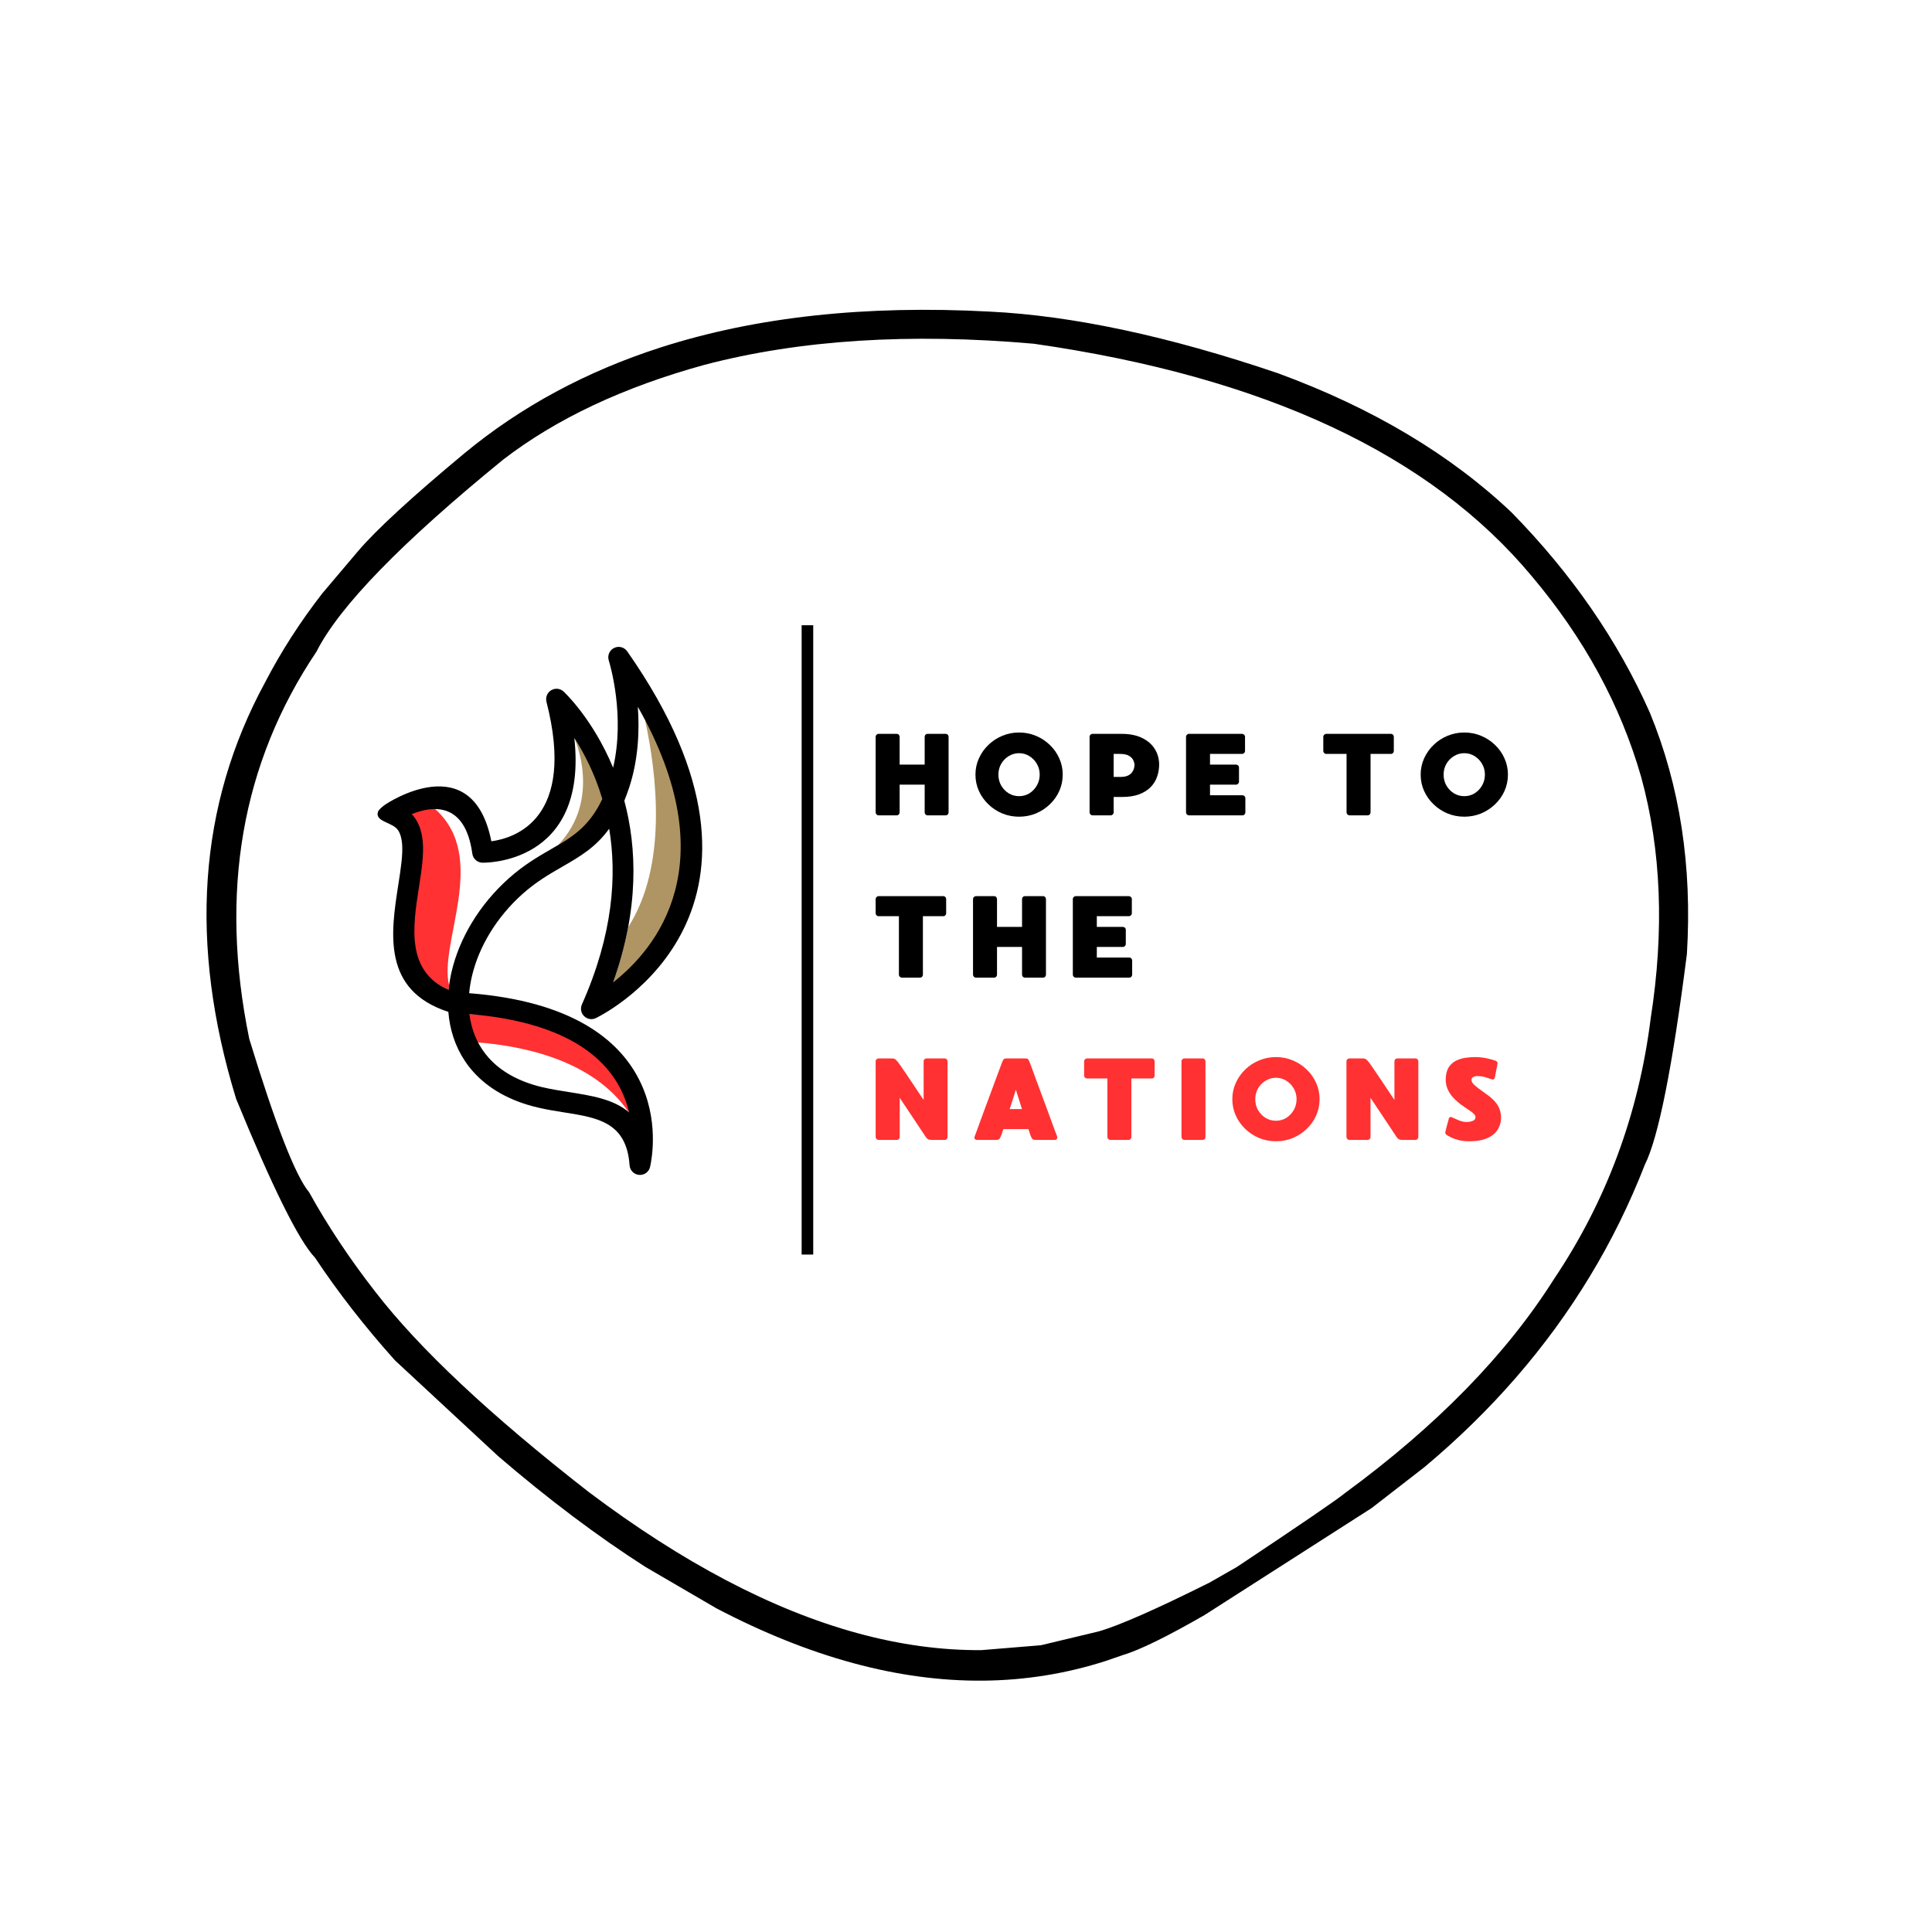
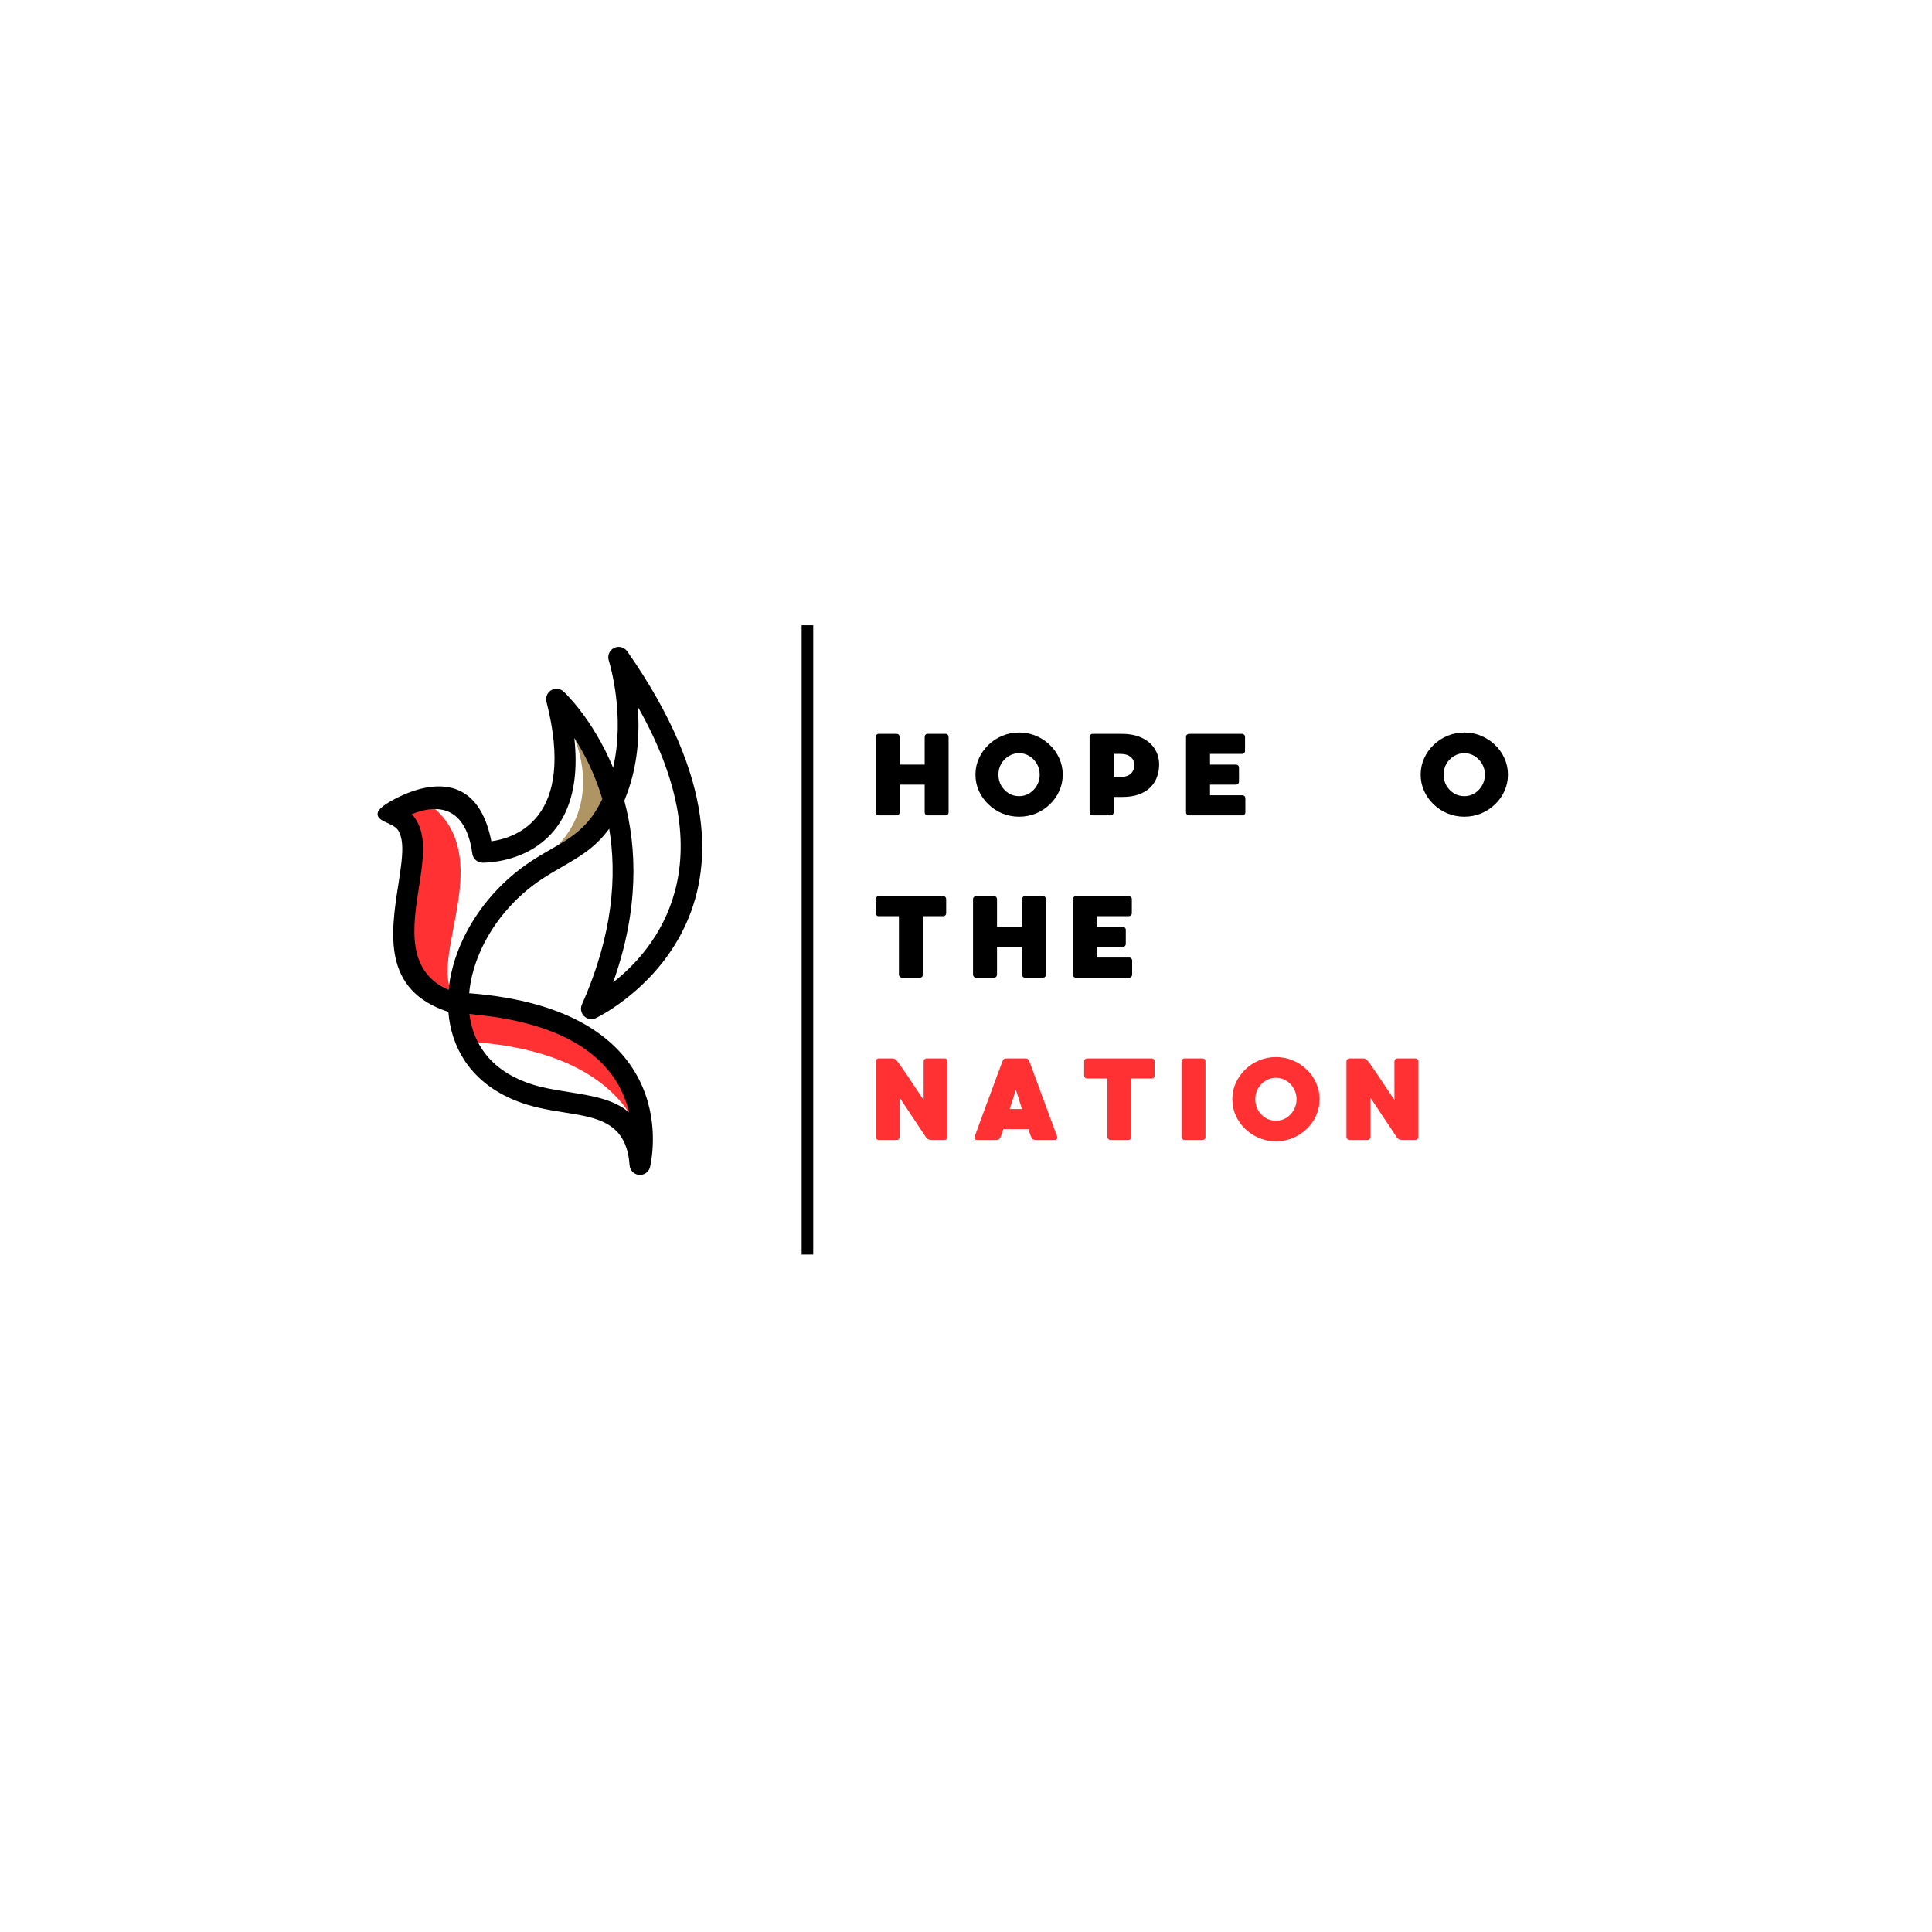
<svg xmlns="http://www.w3.org/2000/svg" width="500" zoomAndPan="magnify" viewBox="0 0 375 375" height="500" preserveAspectRatio="xMidYMid meet" version="1.0">
  <defs>
    <g />
    <clipPath id="6d3fde72b6">
-       <path d="M 40 60 L 328 60 L 328 327 L 40 327 Z M 40 60" clip-rule="nonzero" />
-     </clipPath>
+       </clipPath>
    <clipPath id="2b24bb2a55">
-       <path d="M 374.996 241.059 L 124.594 370.758 L -0.277 129.68 L 250.125 -0.02 Z M 374.996 241.059" clip-rule="nonzero" />
-     </clipPath>
+       </clipPath>
    <clipPath id="979ddced33">
      <path d="M 328.426 151.152 L 296.699 89.898 C 270.98 40.242 209.879 20.84 160.227 46.559 L 89.902 82.984 C 40.246 108.703 20.844 169.805 46.562 219.457 L 78.293 280.715 C 104.012 330.367 165.113 349.77 214.766 324.051 L 285.09 287.625 C 334.742 261.906 354.145 200.805 328.426 151.152 Z M 328.426 151.152" clip-rule="nonzero" />
    </clipPath>
    <clipPath id="919a77cd2b">
      <path d="M 374.996 241.059 L 124.594 370.758 L -0.277 129.68 L 250.125 -0.02 Z M 374.996 241.059" clip-rule="nonzero" />
    </clipPath>
    <clipPath id="aea84e91bc">
      <path d="M 374.996 241.059 L 124.594 370.758 L -0.277 129.68 L 250.125 -0.02 Z M 374.996 241.059" clip-rule="nonzero" />
    </clipPath>
    <clipPath id="4c0a5524fe">
      <path d="M 374.996 241.059 L 124.594 370.758 L -0.277 129.68 L 250.125 -0.02 Z M 374.996 241.059" clip-rule="nonzero" />
    </clipPath>
    <clipPath id="786f855c42">
      <rect x="0" width="129" y="0" height="92" />
    </clipPath>
    <clipPath id="e2426fa2f9">
      <path d="M 73 125.293 L 137 125.293 L 137 228.043 L 73 228.043 Z M 73 125.293" clip-rule="nonzero" />
    </clipPath>
  </defs>
  <g clip-path="url(#6d3fde72b6)">
    <g clip-path="url(#2b24bb2a55)">
      <g clip-path="url(#979ddced33)">
        <g clip-path="url(#919a77cd2b)">
          <g clip-path="url(#aea84e91bc)">
            <g clip-path="url(#4c0a5524fe)">
              <path fill="#000000" d="M 213.25 316.656 L 202.039 319.34 L 190.496 320.289 C 182.688 320.344 174.656 319.246 166.406 316.988 C 149.902 312.473 132.512 303.336 114.234 289.57 C 95.129 274.68 81.328 261.727 72.832 250.715 C 67.875 244.352 63.598 237.914 59.996 231.41 C 57.352 228.242 53.477 218.324 48.383 201.652 C 42.539 173.184 46.887 148.125 61.434 126.473 C 65.867 117.703 77.945 105.285 97.668 89.211 C 107.977 81.27 121.008 75.137 136.762 70.809 C 155.258 65.961 176.562 64.598 200.672 66.719 C 223.059 69.93 242.312 75.301 258.43 82.832 C 274.547 90.367 287.531 100.062 297.383 111.918 C 307.504 123.926 314.562 136.902 318.559 150.852 C 322.449 165.027 323.062 180.625 320.402 197.648 C 318.066 216.242 311.805 233.117 301.617 248.281 C 292.363 262.918 278.855 276.75 261.105 289.773 C 259.559 291.055 252.539 295.855 240.047 304.168 L 234.73 307.199 C 224.305 312.395 217.145 315.547 213.25 316.656 M 214.664 322.379 L 217.922 321.254 C 221.207 320.277 226.5 317.684 233.805 313.477 L 266.223 292.723 L 276.48 284.77 C 289.562 273.82 300.254 261.496 308.555 247.797 C 312.688 241.004 316.262 233.754 319.273 226.051 C 321.902 220.785 324.621 207.16 327.426 185.176 C 328.469 168.098 326.062 152.469 320.219 138.289 C 314.016 124.324 305.078 111.387 293.406 99.473 C 281.496 88.184 266.379 79.176 248.051 72.445 C 226.848 65.254 208.191 61.266 192.074 60.48 C 167.957 59.188 146.672 61.512 128.223 67.441 C 113.809 72.078 101.125 78.914 90.172 87.961 C 79.984 96.43 73.094 102.766 69.504 106.969 L 62.562 115.168 C 58.246 120.73 54.543 126.488 51.457 132.441 C 38.48 156.305 36.609 183.266 45.844 213.32 C 52.93 230.594 58.031 240.859 61.148 244.121 C 65.613 250.844 70.785 257.484 76.664 264.047 L 96.695 282.641 C 106.445 291.012 115.969 298.18 125.27 304.137 L 139.051 312.172 C 148.129 316.926 156.98 320.473 165.605 322.812 C 182.855 327.492 199.211 327.348 214.664 322.379 Z M 214.664 322.379" fill-opacity="1" fill-rule="nonzero" />
            </g>
          </g>
        </g>
      </g>
    </g>
  </g>
  <path stroke-linecap="butt" transform="matrix(0, 0.75, -0.75, 0, 157.849, 121.354)" fill="none" stroke-linejoin="miter" d="M 0.002 1.502 L 162.871 1.502" stroke="#000000" stroke-width="3" stroke-opacity="1" stroke-miterlimit="4" />
  <g transform="matrix(1, 0, 0, 1, 168, 136)">
    <g clip-path="url(#786f855c42)">
      <g fill="#000000" fill-opacity="1">
        <g transform="translate(0.838, 22.255)">
          <g>
            <path d="M 14.719 -15.812 C 14.883 -15.812 15.02 -15.754 15.125 -15.641 C 15.227 -15.523 15.281 -15.391 15.281 -15.234 L 15.281 -0.562 C 15.281 -0.414 15.227 -0.285 15.125 -0.172 C 15.02 -0.055 14.883 0 14.719 0 L 11.203 0 C 11.047 0 10.91 -0.055 10.797 -0.172 C 10.691 -0.285 10.641 -0.414 10.641 -0.562 L 10.641 -5.953 L 5.781 -5.953 L 5.781 -0.562 C 5.781 -0.414 5.727 -0.285 5.625 -0.172 C 5.52 -0.055 5.383 0 5.219 0 L 1.688 0 C 1.539 0 1.41 -0.055 1.297 -0.172 C 1.18 -0.285 1.125 -0.414 1.125 -0.562 L 1.125 -15.234 C 1.125 -15.398 1.18 -15.535 1.297 -15.641 C 1.41 -15.754 1.539 -15.812 1.688 -15.812 L 5.219 -15.812 C 5.383 -15.812 5.52 -15.754 5.625 -15.641 C 5.727 -15.523 5.781 -15.391 5.781 -15.234 L 5.781 -9.844 L 10.641 -9.844 L 10.641 -15.234 C 10.641 -15.398 10.691 -15.535 10.797 -15.641 C 10.91 -15.754 11.047 -15.812 11.203 -15.812 Z M 14.719 -15.812" />
          </g>
        </g>
      </g>
      <g fill="#000000" fill-opacity="1">
        <g transform="translate(20.212, 22.255)">
          <g>
            <path d="M 9.594 -16.078 C 10.738 -16.078 11.82 -15.863 12.844 -15.438 C 13.863 -15.02 14.766 -14.43 15.547 -13.672 C 16.336 -12.922 16.953 -12.051 17.391 -11.062 C 17.836 -10.082 18.062 -9.031 18.062 -7.906 C 18.062 -6.77 17.836 -5.707 17.391 -4.719 C 16.953 -3.738 16.336 -2.875 15.547 -2.125 C 14.766 -1.375 13.863 -0.785 12.844 -0.359 C 11.82 0.055 10.738 0.266 9.594 0.266 C 8.445 0.266 7.363 0.055 6.344 -0.359 C 5.32 -0.785 4.422 -1.375 3.641 -2.125 C 2.859 -2.875 2.242 -3.738 1.797 -4.719 C 1.348 -5.707 1.125 -6.77 1.125 -7.906 C 1.125 -9.031 1.348 -10.082 1.797 -11.062 C 2.242 -12.051 2.859 -12.922 3.641 -13.672 C 4.422 -14.43 5.32 -15.02 6.344 -15.438 C 7.363 -15.863 8.445 -16.078 9.594 -16.078 Z M 9.594 -3.719 C 10.332 -3.719 11.004 -3.906 11.609 -4.281 C 12.211 -4.664 12.691 -5.172 13.047 -5.797 C 13.41 -6.43 13.594 -7.133 13.594 -7.906 C 13.594 -8.664 13.41 -9.359 13.047 -9.984 C 12.691 -10.609 12.211 -11.109 11.609 -11.484 C 11.004 -11.867 10.332 -12.062 9.594 -12.062 C 8.852 -12.062 8.176 -11.867 7.562 -11.484 C 6.957 -11.109 6.473 -10.609 6.109 -9.984 C 5.754 -9.359 5.578 -8.664 5.578 -7.906 C 5.578 -7.133 5.754 -6.43 6.109 -5.797 C 6.473 -5.172 6.957 -4.664 7.562 -4.281 C 8.176 -3.906 8.852 -3.719 9.594 -3.719 Z M 9.594 -3.719" />
          </g>
        </g>
      </g>
      <g fill="#000000" fill-opacity="1">
        <g transform="translate(42.363, 22.255)">
          <g>
            <path d="M 7.359 -15.812 C 8.922 -15.812 10.242 -15.547 11.328 -15.016 C 12.41 -14.484 13.227 -13.77 13.781 -12.875 C 14.344 -11.977 14.625 -10.969 14.625 -9.844 C 14.625 -9.039 14.492 -8.266 14.234 -7.516 C 13.984 -6.766 13.57 -6.094 13 -5.5 C 12.426 -4.906 11.676 -4.43 10.75 -4.078 C 9.832 -3.734 8.703 -3.562 7.359 -3.562 L 5.797 -3.562 L 5.797 -0.562 C 5.797 -0.414 5.738 -0.285 5.625 -0.172 C 5.52 -0.055 5.391 0 5.234 0 L 1.688 0 C 1.539 0 1.41 -0.055 1.297 -0.172 C 1.18 -0.285 1.125 -0.414 1.125 -0.562 L 1.125 -15.234 C 1.125 -15.391 1.18 -15.523 1.297 -15.641 C 1.41 -15.754 1.539 -15.812 1.688 -15.812 Z M 7.062 -7.453 C 7.688 -7.453 8.18 -7.535 8.547 -7.703 C 8.91 -7.879 9.188 -8.098 9.375 -8.359 C 9.562 -8.629 9.688 -8.891 9.75 -9.141 C 9.812 -9.398 9.844 -9.617 9.844 -9.797 C 9.844 -10.035 9.77 -10.32 9.625 -10.656 C 9.488 -10.988 9.219 -11.281 8.812 -11.531 C 8.414 -11.789 7.816 -11.922 7.016 -11.922 L 5.797 -11.922 L 5.797 -7.453 Z M 7.062 -7.453" />
          </g>
        </g>
      </g>
      <g fill="#000000" fill-opacity="1">
        <g transform="translate(61.082, 22.255)">
          <g>
            <path d="M 12.078 -3.891 C 12.242 -3.891 12.379 -3.832 12.484 -3.719 C 12.586 -3.613 12.641 -3.477 12.641 -3.312 L 12.641 -0.562 C 12.641 -0.414 12.586 -0.285 12.484 -0.172 C 12.379 -0.055 12.242 0 12.078 0 L 1.688 0 C 1.539 0 1.41 -0.055 1.297 -0.172 C 1.18 -0.285 1.125 -0.414 1.125 -0.562 L 1.125 -15.234 C 1.125 -15.398 1.18 -15.535 1.297 -15.641 C 1.41 -15.754 1.539 -15.812 1.688 -15.812 L 12.016 -15.812 C 12.16 -15.812 12.289 -15.754 12.406 -15.641 C 12.52 -15.535 12.578 -15.398 12.578 -15.234 L 12.578 -12.484 C 12.578 -12.336 12.52 -12.207 12.406 -12.094 C 12.289 -11.977 12.16 -11.922 12.016 -11.922 L 5.781 -11.922 L 5.781 -9.844 L 10.844 -9.844 C 10.988 -9.844 11.117 -9.789 11.234 -9.688 C 11.348 -9.582 11.406 -9.445 11.406 -9.281 L 11.406 -6.531 C 11.406 -6.375 11.348 -6.238 11.234 -6.125 C 11.117 -6.008 10.988 -5.953 10.844 -5.953 L 5.781 -5.953 L 5.781 -3.891 Z M 12.078 -3.891" />
          </g>
        </g>
      </g>
      <g fill="#000000" fill-opacity="1">
        <g transform="translate(77.814, 22.255)">
          <g />
        </g>
      </g>
      <g fill="#000000" fill-opacity="1">
        <g transform="translate(87.726, 22.255)">
          <g>
-             <path d="M 14.25 -15.812 C 14.414 -15.812 14.551 -15.754 14.656 -15.641 C 14.758 -15.523 14.812 -15.391 14.812 -15.234 L 14.812 -12.484 C 14.812 -12.336 14.758 -12.207 14.656 -12.094 C 14.551 -11.977 14.414 -11.922 14.25 -11.922 L 10.297 -11.922 L 10.297 -0.562 C 10.297 -0.414 10.242 -0.285 10.141 -0.172 C 10.035 -0.055 9.898 0 9.734 0 L 6.203 0 C 6.055 0 5.926 -0.055 5.812 -0.172 C 5.695 -0.285 5.641 -0.414 5.641 -0.562 L 5.641 -11.922 L 1.688 -11.922 C 1.539 -11.922 1.41 -11.977 1.297 -12.094 C 1.18 -12.207 1.125 -12.336 1.125 -12.484 L 1.125 -15.234 C 1.125 -15.391 1.18 -15.523 1.297 -15.641 C 1.41 -15.754 1.539 -15.812 1.688 -15.812 Z M 14.25 -15.812" />
-           </g>
+             </g>
        </g>
      </g>
      <g fill="#000000" fill-opacity="1">
        <g transform="translate(106.626, 22.255)">
          <g>
            <path d="M 9.594 -16.078 C 10.738 -16.078 11.82 -15.863 12.844 -15.438 C 13.863 -15.02 14.766 -14.43 15.547 -13.672 C 16.336 -12.922 16.953 -12.051 17.391 -11.062 C 17.836 -10.082 18.062 -9.031 18.062 -7.906 C 18.062 -6.77 17.836 -5.707 17.391 -4.719 C 16.953 -3.738 16.336 -2.875 15.547 -2.125 C 14.766 -1.375 13.863 -0.785 12.844 -0.359 C 11.82 0.055 10.738 0.266 9.594 0.266 C 8.445 0.266 7.363 0.055 6.344 -0.359 C 5.32 -0.785 4.422 -1.375 3.641 -2.125 C 2.859 -2.875 2.242 -3.738 1.797 -4.719 C 1.348 -5.707 1.125 -6.77 1.125 -7.906 C 1.125 -9.031 1.348 -10.082 1.797 -11.062 C 2.242 -12.051 2.859 -12.922 3.641 -13.672 C 4.422 -14.43 5.32 -15.02 6.344 -15.438 C 7.363 -15.863 8.445 -16.078 9.594 -16.078 Z M 9.594 -3.719 C 10.332 -3.719 11.004 -3.906 11.609 -4.281 C 12.211 -4.664 12.691 -5.172 13.047 -5.797 C 13.41 -6.43 13.594 -7.133 13.594 -7.906 C 13.594 -8.664 13.41 -9.359 13.047 -9.984 C 12.691 -10.609 12.211 -11.109 11.609 -11.484 C 11.004 -11.867 10.332 -12.062 9.594 -12.062 C 8.852 -12.062 8.176 -11.867 7.562 -11.484 C 6.957 -11.109 6.473 -10.609 6.109 -9.984 C 5.754 -9.359 5.578 -8.664 5.578 -7.906 C 5.578 -7.133 5.754 -6.43 6.109 -5.797 C 6.473 -5.172 6.957 -4.664 7.562 -4.281 C 8.176 -3.906 8.852 -3.719 9.594 -3.719 Z M 9.594 -3.719" />
          </g>
        </g>
      </g>
      <g fill="#000000" fill-opacity="1">
        <g transform="translate(0.838, 53.755)">
          <g>
            <path d="M 14.25 -15.812 C 14.414 -15.812 14.551 -15.754 14.656 -15.641 C 14.758 -15.523 14.812 -15.391 14.812 -15.234 L 14.812 -12.484 C 14.812 -12.336 14.758 -12.207 14.656 -12.094 C 14.551 -11.977 14.414 -11.922 14.25 -11.922 L 10.297 -11.922 L 10.297 -0.562 C 10.297 -0.414 10.242 -0.285 10.141 -0.172 C 10.035 -0.055 9.898 0 9.734 0 L 6.203 0 C 6.055 0 5.926 -0.055 5.812 -0.172 C 5.695 -0.285 5.641 -0.414 5.641 -0.562 L 5.641 -11.922 L 1.688 -11.922 C 1.539 -11.922 1.41 -11.977 1.297 -12.094 C 1.18 -12.207 1.125 -12.336 1.125 -12.484 L 1.125 -15.234 C 1.125 -15.391 1.18 -15.523 1.297 -15.641 C 1.41 -15.754 1.539 -15.812 1.688 -15.812 Z M 14.25 -15.812" />
          </g>
        </g>
      </g>
      <g fill="#000000" fill-opacity="1">
        <g transform="translate(19.738, 53.755)">
          <g>
            <path d="M 14.719 -15.812 C 14.883 -15.812 15.02 -15.754 15.125 -15.641 C 15.227 -15.523 15.281 -15.391 15.281 -15.234 L 15.281 -0.562 C 15.281 -0.414 15.227 -0.285 15.125 -0.172 C 15.02 -0.055 14.883 0 14.719 0 L 11.203 0 C 11.047 0 10.91 -0.055 10.797 -0.172 C 10.691 -0.285 10.641 -0.414 10.641 -0.562 L 10.641 -5.953 L 5.781 -5.953 L 5.781 -0.562 C 5.781 -0.414 5.727 -0.285 5.625 -0.172 C 5.52 -0.055 5.383 0 5.219 0 L 1.688 0 C 1.539 0 1.41 -0.055 1.297 -0.172 C 1.18 -0.285 1.125 -0.414 1.125 -0.562 L 1.125 -15.234 C 1.125 -15.398 1.18 -15.535 1.297 -15.641 C 1.41 -15.754 1.539 -15.812 1.688 -15.812 L 5.219 -15.812 C 5.383 -15.812 5.52 -15.754 5.625 -15.641 C 5.727 -15.523 5.781 -15.391 5.781 -15.234 L 5.781 -9.844 L 10.641 -9.844 L 10.641 -15.234 C 10.641 -15.398 10.691 -15.535 10.797 -15.641 C 10.91 -15.754 11.047 -15.812 11.203 -15.812 Z M 14.719 -15.812" />
          </g>
        </g>
      </g>
      <g fill="#000000" fill-opacity="1">
        <g transform="translate(39.111, 53.755)">
          <g>
            <path d="M 12.078 -3.891 C 12.242 -3.891 12.379 -3.832 12.484 -3.719 C 12.586 -3.613 12.641 -3.477 12.641 -3.312 L 12.641 -0.562 C 12.641 -0.414 12.586 -0.285 12.484 -0.172 C 12.379 -0.055 12.242 0 12.078 0 L 1.688 0 C 1.539 0 1.41 -0.055 1.297 -0.172 C 1.18 -0.285 1.125 -0.414 1.125 -0.562 L 1.125 -15.234 C 1.125 -15.398 1.18 -15.535 1.297 -15.641 C 1.41 -15.754 1.539 -15.812 1.688 -15.812 L 12.016 -15.812 C 12.16 -15.812 12.289 -15.754 12.406 -15.641 C 12.52 -15.535 12.578 -15.398 12.578 -15.234 L 12.578 -12.484 C 12.578 -12.336 12.52 -12.207 12.406 -12.094 C 12.289 -11.977 12.16 -11.922 12.016 -11.922 L 5.781 -11.922 L 5.781 -9.844 L 10.844 -9.844 C 10.988 -9.844 11.117 -9.789 11.234 -9.688 C 11.348 -9.582 11.406 -9.445 11.406 -9.281 L 11.406 -6.531 C 11.406 -6.375 11.348 -6.238 11.234 -6.125 C 11.117 -6.008 10.988 -5.953 10.844 -5.953 L 5.781 -5.953 L 5.781 -3.891 Z M 12.078 -3.891" />
          </g>
        </g>
      </g>
      <g fill="#000000" fill-opacity="1">
        <g transform="translate(55.845, 53.755)">
          <g />
        </g>
      </g>
      <g fill="#ff3132" fill-opacity="1">
        <g transform="translate(0.838, 85.255)">
          <g>
            <path d="M 14.516 0 L 12.016 0 C 11.68 0 11.438 -0.047 11.281 -0.141 C 11.125 -0.242 10.984 -0.383 10.859 -0.562 L 5.797 -8.172 L 5.797 -0.562 C 5.797 -0.414 5.738 -0.285 5.625 -0.172 C 5.52 -0.055 5.391 0 5.234 0 L 1.688 0 C 1.539 0 1.41 -0.055 1.297 -0.172 C 1.18 -0.285 1.125 -0.414 1.125 -0.562 L 1.125 -15.234 C 1.125 -15.398 1.18 -15.535 1.297 -15.641 C 1.41 -15.754 1.539 -15.812 1.688 -15.812 L 4.297 -15.812 C 4.566 -15.812 4.781 -15.754 4.938 -15.641 C 5.102 -15.523 5.305 -15.305 5.547 -14.984 C 5.629 -14.879 5.805 -14.629 6.078 -14.234 C 6.348 -13.848 6.664 -13.383 7.031 -12.844 C 7.406 -12.301 7.785 -11.734 8.172 -11.141 C 8.566 -10.547 8.938 -9.992 9.281 -9.484 C 9.625 -8.973 9.898 -8.555 10.109 -8.234 C 10.328 -7.922 10.438 -7.766 10.438 -7.766 L 10.438 -15.234 C 10.438 -15.398 10.488 -15.535 10.594 -15.641 C 10.707 -15.754 10.844 -15.812 11 -15.812 L 14.516 -15.812 C 14.68 -15.812 14.816 -15.754 14.922 -15.641 C 15.023 -15.535 15.078 -15.398 15.078 -15.234 L 15.078 -0.562 C 15.078 -0.414 15.023 -0.285 14.922 -0.172 C 14.816 -0.055 14.68 0 14.516 0 Z M 14.516 0" />
          </g>
        </g>
      </g>
      <g fill="#ff3132" fill-opacity="1">
        <g transform="translate(20.009, 85.255)">
          <g>
            <path d="M 17.141 -0.797 C 17.223 -0.547 17.223 -0.348 17.141 -0.203 C 17.066 -0.066 16.93 0 16.734 0 L 13.047 0 C 12.711 0 12.488 -0.062 12.375 -0.188 C 12.27 -0.32 12.156 -0.531 12.031 -0.812 C 12.02 -0.875 11.973 -1.016 11.891 -1.234 C 11.816 -1.453 11.723 -1.738 11.609 -2.094 L 6.734 -2.094 C 6.617 -1.738 6.523 -1.453 6.453 -1.234 C 6.379 -1.016 6.328 -0.875 6.297 -0.812 C 6.191 -0.531 6.082 -0.32 5.969 -0.188 C 5.852 -0.062 5.625 0 5.281 0 L 1.625 0 C 1.426 0 1.281 -0.066 1.188 -0.203 C 1.102 -0.348 1.113 -0.547 1.219 -0.797 C 1.25 -0.867 1.363 -1.176 1.562 -1.719 C 1.77 -2.27 2.023 -2.969 2.328 -3.812 C 2.641 -4.656 2.977 -5.578 3.344 -6.578 C 3.719 -7.578 4.086 -8.57 4.453 -9.562 C 4.828 -10.562 5.164 -11.477 5.469 -12.312 C 5.781 -13.145 6.035 -13.828 6.234 -14.359 C 6.43 -14.891 6.539 -15.18 6.562 -15.234 C 6.645 -15.43 6.734 -15.578 6.828 -15.672 C 6.93 -15.766 7.078 -15.812 7.266 -15.812 L 11.062 -15.812 C 11.27 -15.812 11.422 -15.766 11.516 -15.672 C 11.609 -15.578 11.695 -15.43 11.781 -15.234 C 11.812 -15.18 11.926 -14.891 12.125 -14.359 C 12.32 -13.828 12.57 -13.141 12.875 -12.297 C 13.188 -11.461 13.523 -10.547 13.891 -9.547 C 14.266 -8.555 14.633 -7.562 15 -6.562 C 15.375 -5.562 15.711 -4.641 16.016 -3.797 C 16.328 -2.953 16.582 -2.258 16.781 -1.719 C 16.988 -1.176 17.109 -0.867 17.141 -0.797 Z M 7.969 -5.984 L 10.359 -5.984 C 10.16 -6.598 9.961 -7.223 9.766 -7.859 C 9.578 -8.492 9.379 -9.117 9.172 -9.734 C 8.973 -9.117 8.773 -8.492 8.578 -7.859 C 8.379 -7.223 8.176 -6.598 7.969 -5.984 Z M 7.969 -5.984" />
          </g>
        </g>
      </g>
      <g fill="#ff3132" fill-opacity="1">
        <g transform="translate(41.302, 85.255)">
          <g>
            <path d="M 14.25 -15.812 C 14.414 -15.812 14.551 -15.754 14.656 -15.641 C 14.758 -15.523 14.812 -15.391 14.812 -15.234 L 14.812 -12.484 C 14.812 -12.336 14.758 -12.207 14.656 -12.094 C 14.551 -11.977 14.414 -11.922 14.25 -11.922 L 10.297 -11.922 L 10.297 -0.562 C 10.297 -0.414 10.242 -0.285 10.141 -0.172 C 10.035 -0.055 9.898 0 9.734 0 L 6.203 0 C 6.055 0 5.926 -0.055 5.812 -0.172 C 5.695 -0.285 5.641 -0.414 5.641 -0.562 L 5.641 -11.922 L 1.688 -11.922 C 1.539 -11.922 1.41 -11.977 1.297 -12.094 C 1.18 -12.207 1.125 -12.336 1.125 -12.484 L 1.125 -15.234 C 1.125 -15.391 1.18 -15.523 1.297 -15.641 C 1.41 -15.754 1.539 -15.812 1.688 -15.812 Z M 14.25 -15.812" />
          </g>
        </g>
      </g>
      <g fill="#ff3132" fill-opacity="1">
        <g transform="translate(60.201, 85.255)">
          <g>
            <path d="M 5.219 -15.812 C 5.383 -15.812 5.52 -15.754 5.625 -15.641 C 5.727 -15.535 5.781 -15.398 5.781 -15.234 L 5.781 -0.562 C 5.781 -0.414 5.727 -0.285 5.625 -0.172 C 5.52 -0.055 5.383 0 5.219 0 L 1.688 0 C 1.539 0 1.41 -0.055 1.297 -0.172 C 1.18 -0.285 1.125 -0.414 1.125 -0.562 L 1.125 -15.234 C 1.125 -15.398 1.18 -15.535 1.297 -15.641 C 1.41 -15.754 1.539 -15.812 1.688 -15.812 Z M 5.219 -15.812" />
          </g>
        </g>
      </g>
      <g fill="#ff3132" fill-opacity="1">
        <g transform="translate(70.069, 85.255)">
          <g>
            <path d="M 9.594 -16.078 C 10.738 -16.078 11.82 -15.863 12.844 -15.438 C 13.863 -15.02 14.766 -14.43 15.547 -13.672 C 16.336 -12.922 16.953 -12.051 17.391 -11.062 C 17.836 -10.082 18.062 -9.031 18.062 -7.906 C 18.062 -6.77 17.836 -5.707 17.391 -4.719 C 16.953 -3.738 16.336 -2.875 15.547 -2.125 C 14.766 -1.375 13.863 -0.785 12.844 -0.359 C 11.82 0.055 10.738 0.266 9.594 0.266 C 8.445 0.266 7.363 0.055 6.344 -0.359 C 5.32 -0.785 4.422 -1.375 3.641 -2.125 C 2.859 -2.875 2.242 -3.738 1.797 -4.719 C 1.348 -5.707 1.125 -6.77 1.125 -7.906 C 1.125 -9.031 1.348 -10.082 1.797 -11.062 C 2.242 -12.051 2.859 -12.922 3.641 -13.672 C 4.422 -14.43 5.32 -15.02 6.344 -15.438 C 7.363 -15.863 8.445 -16.078 9.594 -16.078 Z M 9.594 -3.719 C 10.332 -3.719 11.004 -3.906 11.609 -4.281 C 12.211 -4.664 12.691 -5.172 13.047 -5.797 C 13.41 -6.43 13.594 -7.133 13.594 -7.906 C 13.594 -8.664 13.41 -9.359 13.047 -9.984 C 12.691 -10.609 12.211 -11.109 11.609 -11.484 C 11.004 -11.867 10.332 -12.062 9.594 -12.062 C 8.852 -12.062 8.176 -11.867 7.562 -11.484 C 6.957 -11.109 6.473 -10.609 6.109 -9.984 C 5.754 -9.359 5.578 -8.664 5.578 -7.906 C 5.578 -7.133 5.754 -6.43 6.109 -5.797 C 6.473 -5.172 6.957 -4.664 7.562 -4.281 C 8.176 -3.906 8.852 -3.719 9.594 -3.719 Z M 9.594 -3.719" />
          </g>
        </g>
      </g>
      <g fill="#ff3132" fill-opacity="1">
        <g transform="translate(92.22, 85.255)">
          <g>
            <path d="M 14.516 0 L 12.016 0 C 11.68 0 11.438 -0.047 11.281 -0.141 C 11.125 -0.242 10.984 -0.383 10.859 -0.562 L 5.797 -8.172 L 5.797 -0.562 C 5.797 -0.414 5.738 -0.285 5.625 -0.172 C 5.52 -0.055 5.391 0 5.234 0 L 1.688 0 C 1.539 0 1.41 -0.055 1.297 -0.172 C 1.18 -0.285 1.125 -0.414 1.125 -0.562 L 1.125 -15.234 C 1.125 -15.398 1.18 -15.535 1.297 -15.641 C 1.41 -15.754 1.539 -15.812 1.688 -15.812 L 4.297 -15.812 C 4.566 -15.812 4.781 -15.754 4.938 -15.641 C 5.102 -15.523 5.305 -15.305 5.547 -14.984 C 5.629 -14.879 5.805 -14.629 6.078 -14.234 C 6.348 -13.848 6.664 -13.383 7.031 -12.844 C 7.406 -12.301 7.785 -11.734 8.172 -11.141 C 8.566 -10.547 8.938 -9.992 9.281 -9.484 C 9.625 -8.973 9.898 -8.555 10.109 -8.234 C 10.328 -7.922 10.438 -7.766 10.438 -7.766 L 10.438 -15.234 C 10.438 -15.398 10.488 -15.535 10.594 -15.641 C 10.707 -15.754 10.844 -15.812 11 -15.812 L 14.516 -15.812 C 14.68 -15.812 14.816 -15.754 14.922 -15.641 C 15.023 -15.535 15.078 -15.398 15.078 -15.234 L 15.078 -0.562 C 15.078 -0.414 15.023 -0.285 14.922 -0.172 C 14.816 -0.055 14.68 0 14.516 0 Z M 14.516 0" />
          </g>
        </g>
      </g>
      <g fill="#ff3132" fill-opacity="1">
        <g transform="translate(111.39, 85.255)">
          <g>
-             <path d="M 9.25 -8.781 C 10.488 -7.906 11.285 -6.992 11.641 -6.047 C 12.004 -5.098 12.062 -4.133 11.812 -3.156 C 11.656 -2.539 11.348 -1.973 10.891 -1.453 C 10.43 -0.93 9.785 -0.516 8.953 -0.203 C 8.129 0.109 7.086 0.266 5.828 0.266 C 5.023 0.266 4.32 0.188 3.719 0.031 C 3.125 -0.125 2.629 -0.301 2.234 -0.5 C 1.836 -0.707 1.547 -0.875 1.359 -1 C 1.16 -1.133 1.098 -1.348 1.172 -1.641 C 1.191 -1.723 1.234 -1.891 1.297 -2.141 C 1.367 -2.398 1.441 -2.68 1.516 -2.984 C 1.598 -3.285 1.672 -3.551 1.734 -3.781 C 1.797 -4.008 1.832 -4.148 1.844 -4.203 C 1.875 -4.273 1.938 -4.344 2.031 -4.406 C 2.133 -4.469 2.25 -4.469 2.375 -4.406 C 2.812 -4.207 3.266 -4.008 3.734 -3.812 C 4.211 -3.613 4.66 -3.504 5.078 -3.484 C 5.609 -3.461 6.055 -3.523 6.422 -3.672 C 6.797 -3.816 6.988 -4.051 7 -4.375 C 7 -4.602 6.922 -4.801 6.766 -4.969 C 6.609 -5.145 6.352 -5.359 6 -5.609 C 5.645 -5.859 5.156 -6.191 4.531 -6.609 C 3.906 -7.047 3.32 -7.539 2.781 -8.094 C 2.238 -8.656 1.82 -9.289 1.531 -10 C 1.25 -10.719 1.16 -11.531 1.266 -12.438 C 1.367 -13.281 1.629 -13.945 2.047 -14.438 C 2.461 -14.926 2.957 -15.285 3.531 -15.516 C 4.113 -15.754 4.703 -15.906 5.297 -15.969 C 5.891 -16.039 6.41 -16.078 6.859 -16.078 C 7.66 -16.078 8.426 -16 9.156 -15.844 C 9.883 -15.688 10.438 -15.535 10.812 -15.391 C 11.188 -15.285 11.336 -15.07 11.266 -14.75 C 11.254 -14.688 11.223 -14.523 11.172 -14.266 C 11.129 -14.016 11.078 -13.738 11.016 -13.438 C 10.953 -13.133 10.898 -12.859 10.859 -12.609 C 10.816 -12.359 10.785 -12.195 10.766 -12.125 C 10.734 -11.988 10.672 -11.879 10.578 -11.797 C 10.484 -11.711 10.328 -11.707 10.109 -11.781 C 9.734 -11.914 9.312 -12.051 8.844 -12.188 C 8.383 -12.32 7.875 -12.391 7.312 -12.391 C 7.102 -12.391 6.891 -12.348 6.672 -12.266 C 6.461 -12.18 6.332 -12.066 6.281 -11.922 C 6.188 -11.66 6.219 -11.398 6.375 -11.141 C 6.531 -10.891 6.844 -10.578 7.312 -10.203 C 7.789 -9.836 8.438 -9.363 9.25 -8.781 Z M 9.25 -8.781" />
-           </g>
+             </g>
        </g>
      </g>
    </g>
  </g>
  <path fill="#ff3132" d="M 87.172 191.277 C 85.105 182.965 94.98 166.457 84.465 157.035 C 82.754 156.465 81.141 156.914 79.934 158.02 C 80.191 158.301 79.438 158.93 79.645 159.246 C 80.504 160.539 80.75 161.961 80.895 163.617 C 81.117 166.176 80.898 169.004 80.391 172.27 C 79.227 179.766 78.773 188.574 87.078 192.102 C 87.102 191.824 87.137 191.551 87.172 191.277" fill-opacity="1" fill-rule="evenodd" />
  <path fill="#af9563" d="M 108.32 164.035 C 111.676 162.055 115.477 160.16 117.789 155.262 C 116.316 150.324 113.371 146.18 111.48 143.25 C 111.48 143.25 116.91 155.078 108.32 164.035" fill-opacity="1" fill-rule="evenodd" />
-   <path fill="#af9563" d="M 121.926 179.949 C 121.293 183.352 120.344 186.93 119.012 190.672 C 128.301 184.457 141.848 168.73 125.207 139.762 C 127.457 150.121 129.648 167.977 121.926 179.949" fill-opacity="1" fill-rule="evenodd" />
  <path fill="#ff3132" d="M 92.793 202.34 C 101.438 203.016 115.105 205.734 121.977 215.809 C 122.02 215.844 122.066 215.883 122.113 215.922 C 121.762 214.43 121.699 212.863 120.895 211.297 C 117.961 203.887 109.559 197.41 91.121 196.832 C 90.309 199.078 91.473 200.758 92.793 202.34" fill-opacity="1" fill-rule="evenodd" />
  <g clip-path="url(#e2426fa2f9)">
    <path fill="#000000" d="M 121.18 155.418 C 123.613 164.516 124.102 176.379 119.012 190.672 C 127.309 184.184 141.129 167.691 123.801 137.184 C 124.137 141.805 123.918 147.457 122.09 152.961 C 121.793 153.836 121.492 154.656 121.18 155.418 M 81.309 172.27 C 80.141 179.766 78.773 188.574 87.078 192.102 C 87.191 190.922 87.391 189.738 87.668 188.555 C 89.184 182.09 93.051 175.594 98.711 170.527 C 101.691 167.859 104.469 166.258 107.039 164.777 C 110.938 162.531 114.309 160.586 116.91 155.078 C 115.438 150.145 113.371 146.18 111.477 143.25 C 114.188 168.008 93.719 167.449 93.656 167.449 C 92.672 167.438 91.816 166.707 91.68 165.703 C 90.277 155.461 83.789 156.445 79.93 158.02 C 80.188 158.301 80.422 158.602 80.633 158.918 C 81.492 160.211 81.918 161.746 82.062 163.398 C 82.289 165.953 81.812 169.004 81.309 172.27 Z M 124.004 209.457 C 128 217.238 126.5 224.988 126.211 226.359 C 126.062 227.266 125.309 227.984 124.352 228.047 C 123.238 228.125 122.273 227.281 122.199 226.168 C 121.629 217.844 116 216.949 109.676 215.945 C 107.965 215.676 106.207 215.395 104.398 214.973 C 98.836 213.668 94.707 211.211 91.855 208.023 C 89.496 205.383 88.031 202.266 87.367 198.902 C 87.207 198.082 87.094 197.246 87.023 196.402 C 74.129 192.219 75.855 181.07 77.324 171.645 C 77.789 168.645 78.227 165.84 78.043 163.742 C 77.953 162.73 77.719 161.832 77.266 161.148 C 76.211 159.559 72.766 159.535 73.355 157.594 C 73.496 157.129 74.391 156.43 74.766 156.176 L 74.77 156.172 C 75.039 155.988 91.707 144.773 95.371 163.293 C 99.926 162.68 111.895 158.938 106.066 136.207 C 105.789 135.129 106.438 134.027 107.52 133.75 C 108.211 133.574 108.914 133.777 109.398 134.234 C 109.434 134.266 115.02 139.406 119.004 149.012 C 121.348 138.953 118.426 129.051 118.176 128.238 C 117.891 127.41 118.172 126.457 118.922 125.926 C 119.836 125.285 121.098 125.504 121.738 126.418 C 156.715 176.34 117.977 196.461 115.777 197.551 C 115.246 197.852 114.578 197.906 113.973 197.641 C 112.949 197.188 112.488 195.996 112.941 194.977 C 119.027 181.324 119.746 169.871 118.242 160.852 C 115.613 164.5 112.508 166.289 109.051 168.281 C 106.656 169.66 104.07 171.152 101.402 173.535 C 96.367 178.043 92.934 183.789 91.602 189.48 C 91.344 190.586 91.16 191.691 91.066 192.777 C 111.164 194.355 120.133 201.914 124.004 209.457 Z M 122.109 215.922 C 121.758 214.43 121.219 212.863 120.414 211.297 C 117.094 204.82 109.172 198.328 91.121 196.832 C 91.172 197.27 91.238 197.699 91.324 198.125 C 91.848 200.785 93.004 203.25 94.863 205.328 C 97.18 207.918 100.621 209.934 105.324 211.039 C 106.938 211.414 108.652 211.688 110.316 211.953 C 114.867 212.672 119.129 213.352 122.109 215.922 Z M 122.109 215.922" fill-opacity="1" fill-rule="nonzero" />
  </g>
</svg>